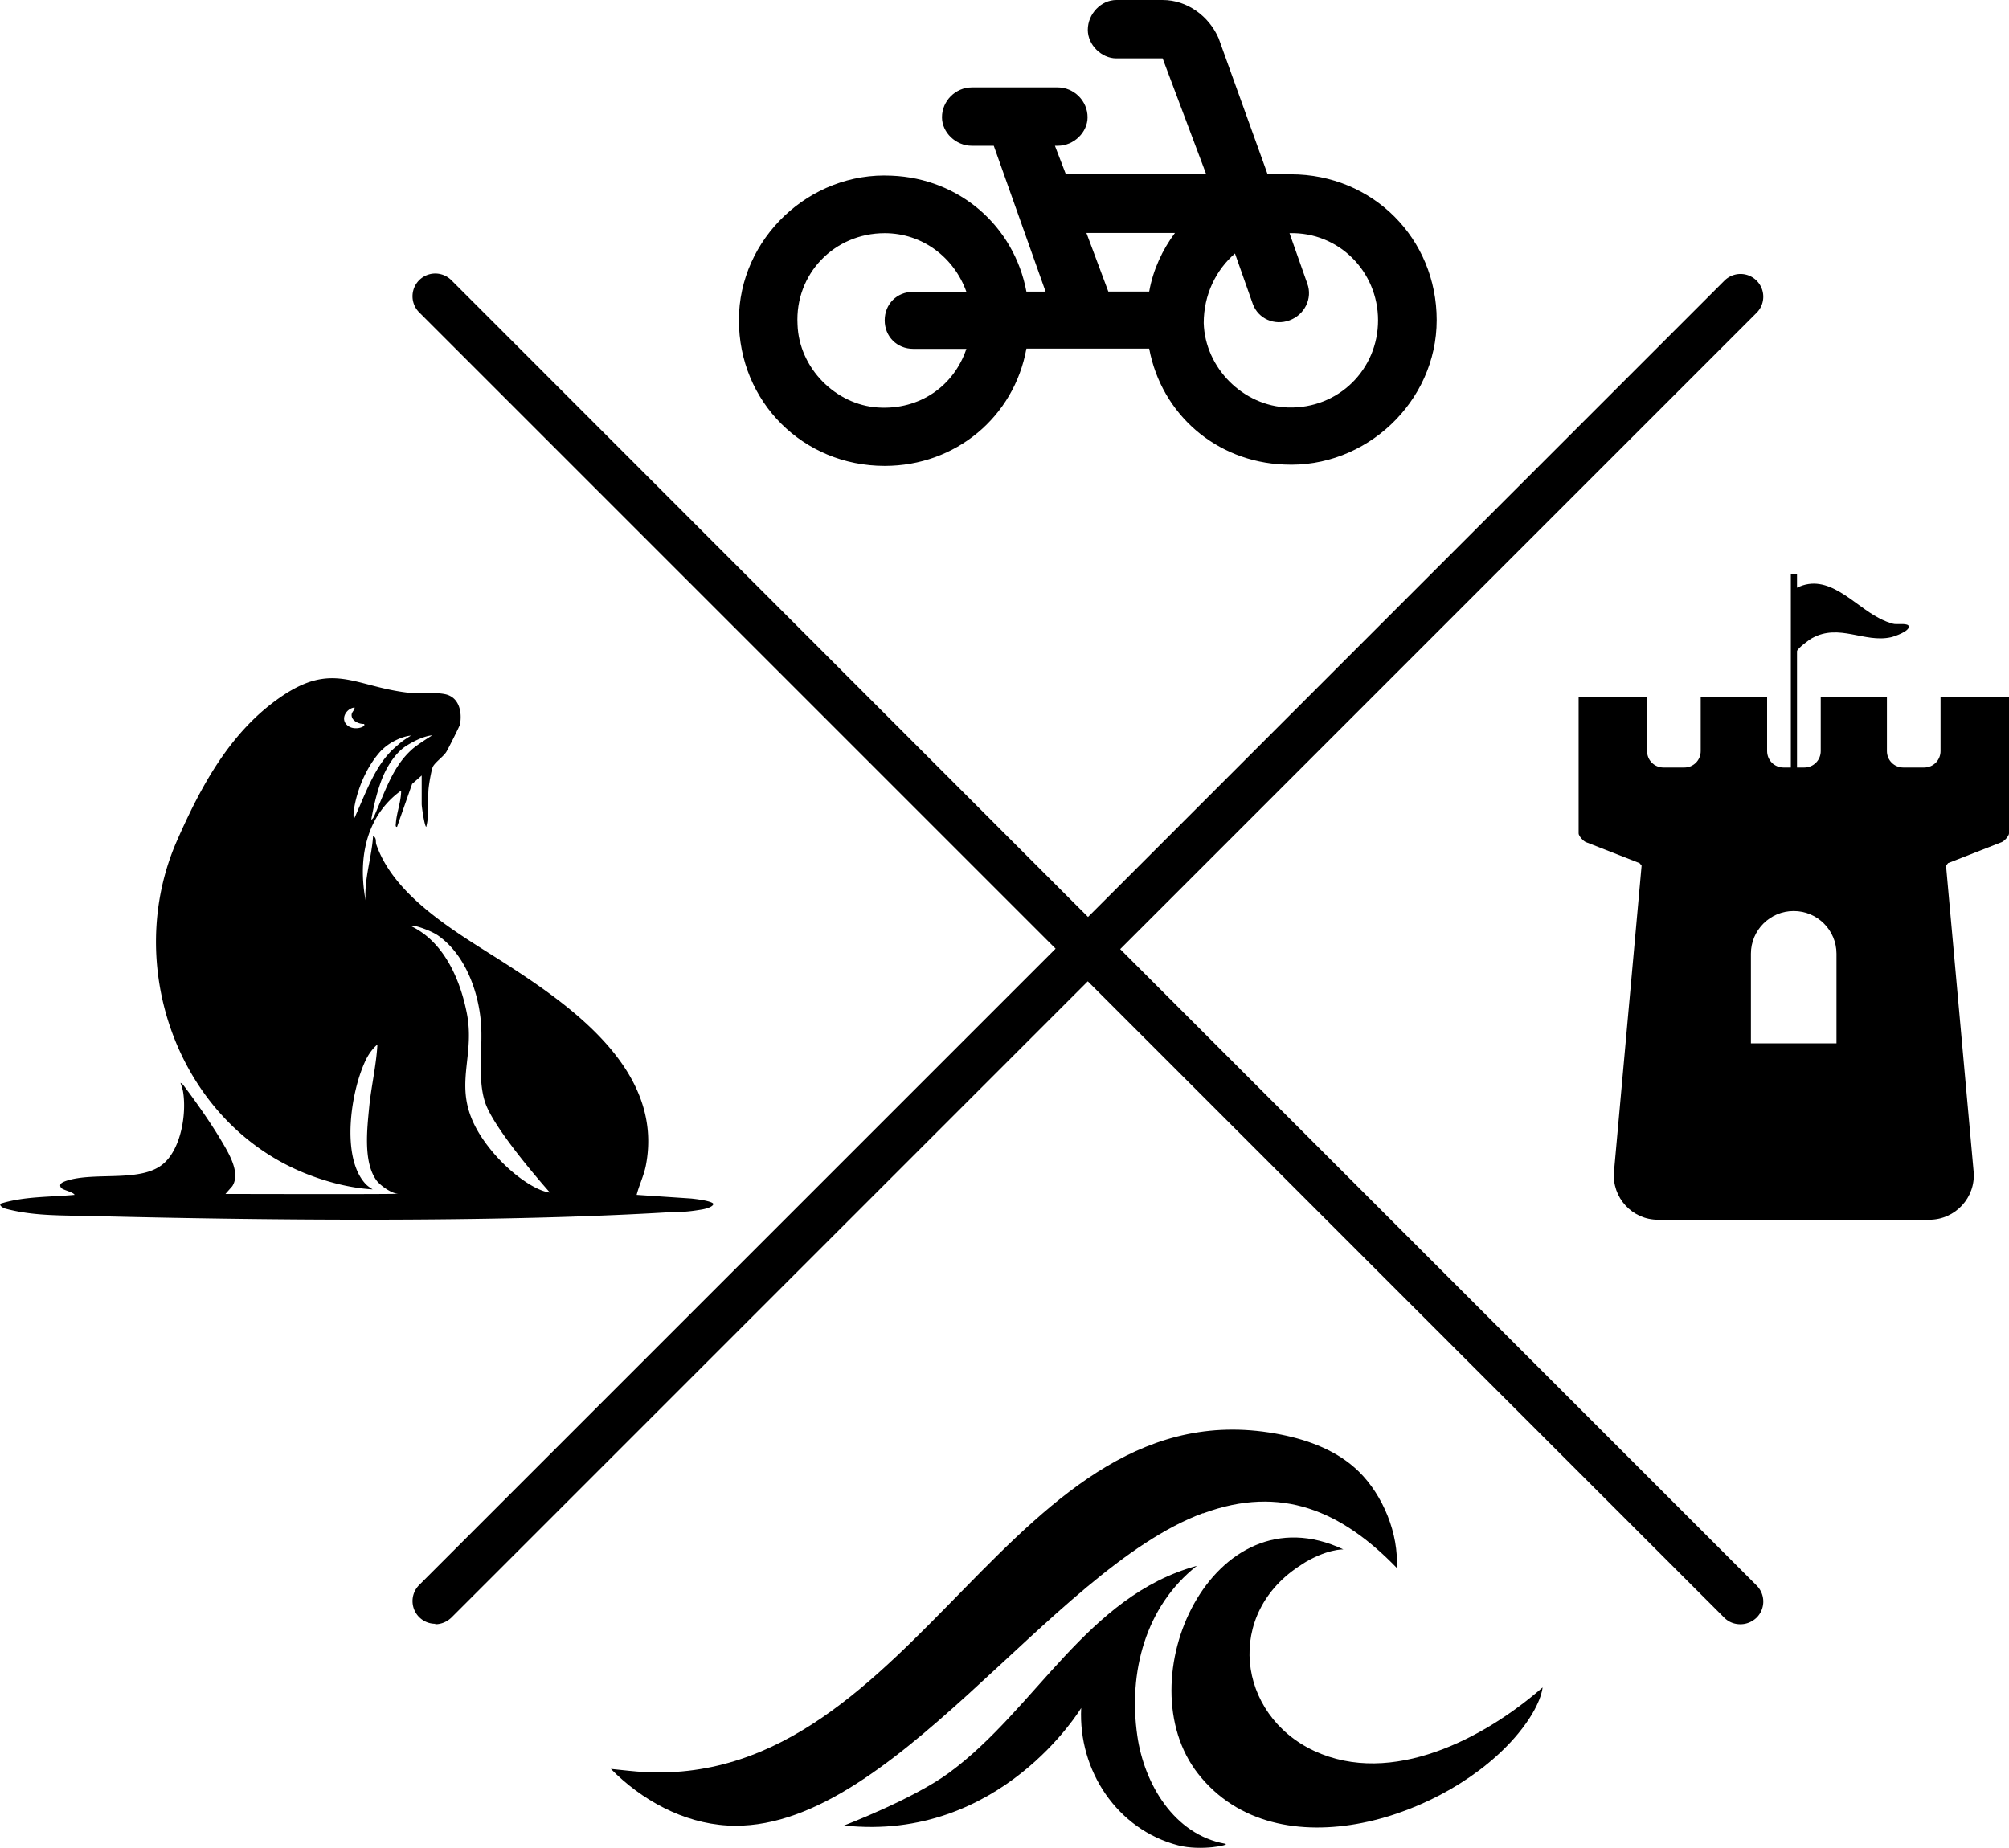
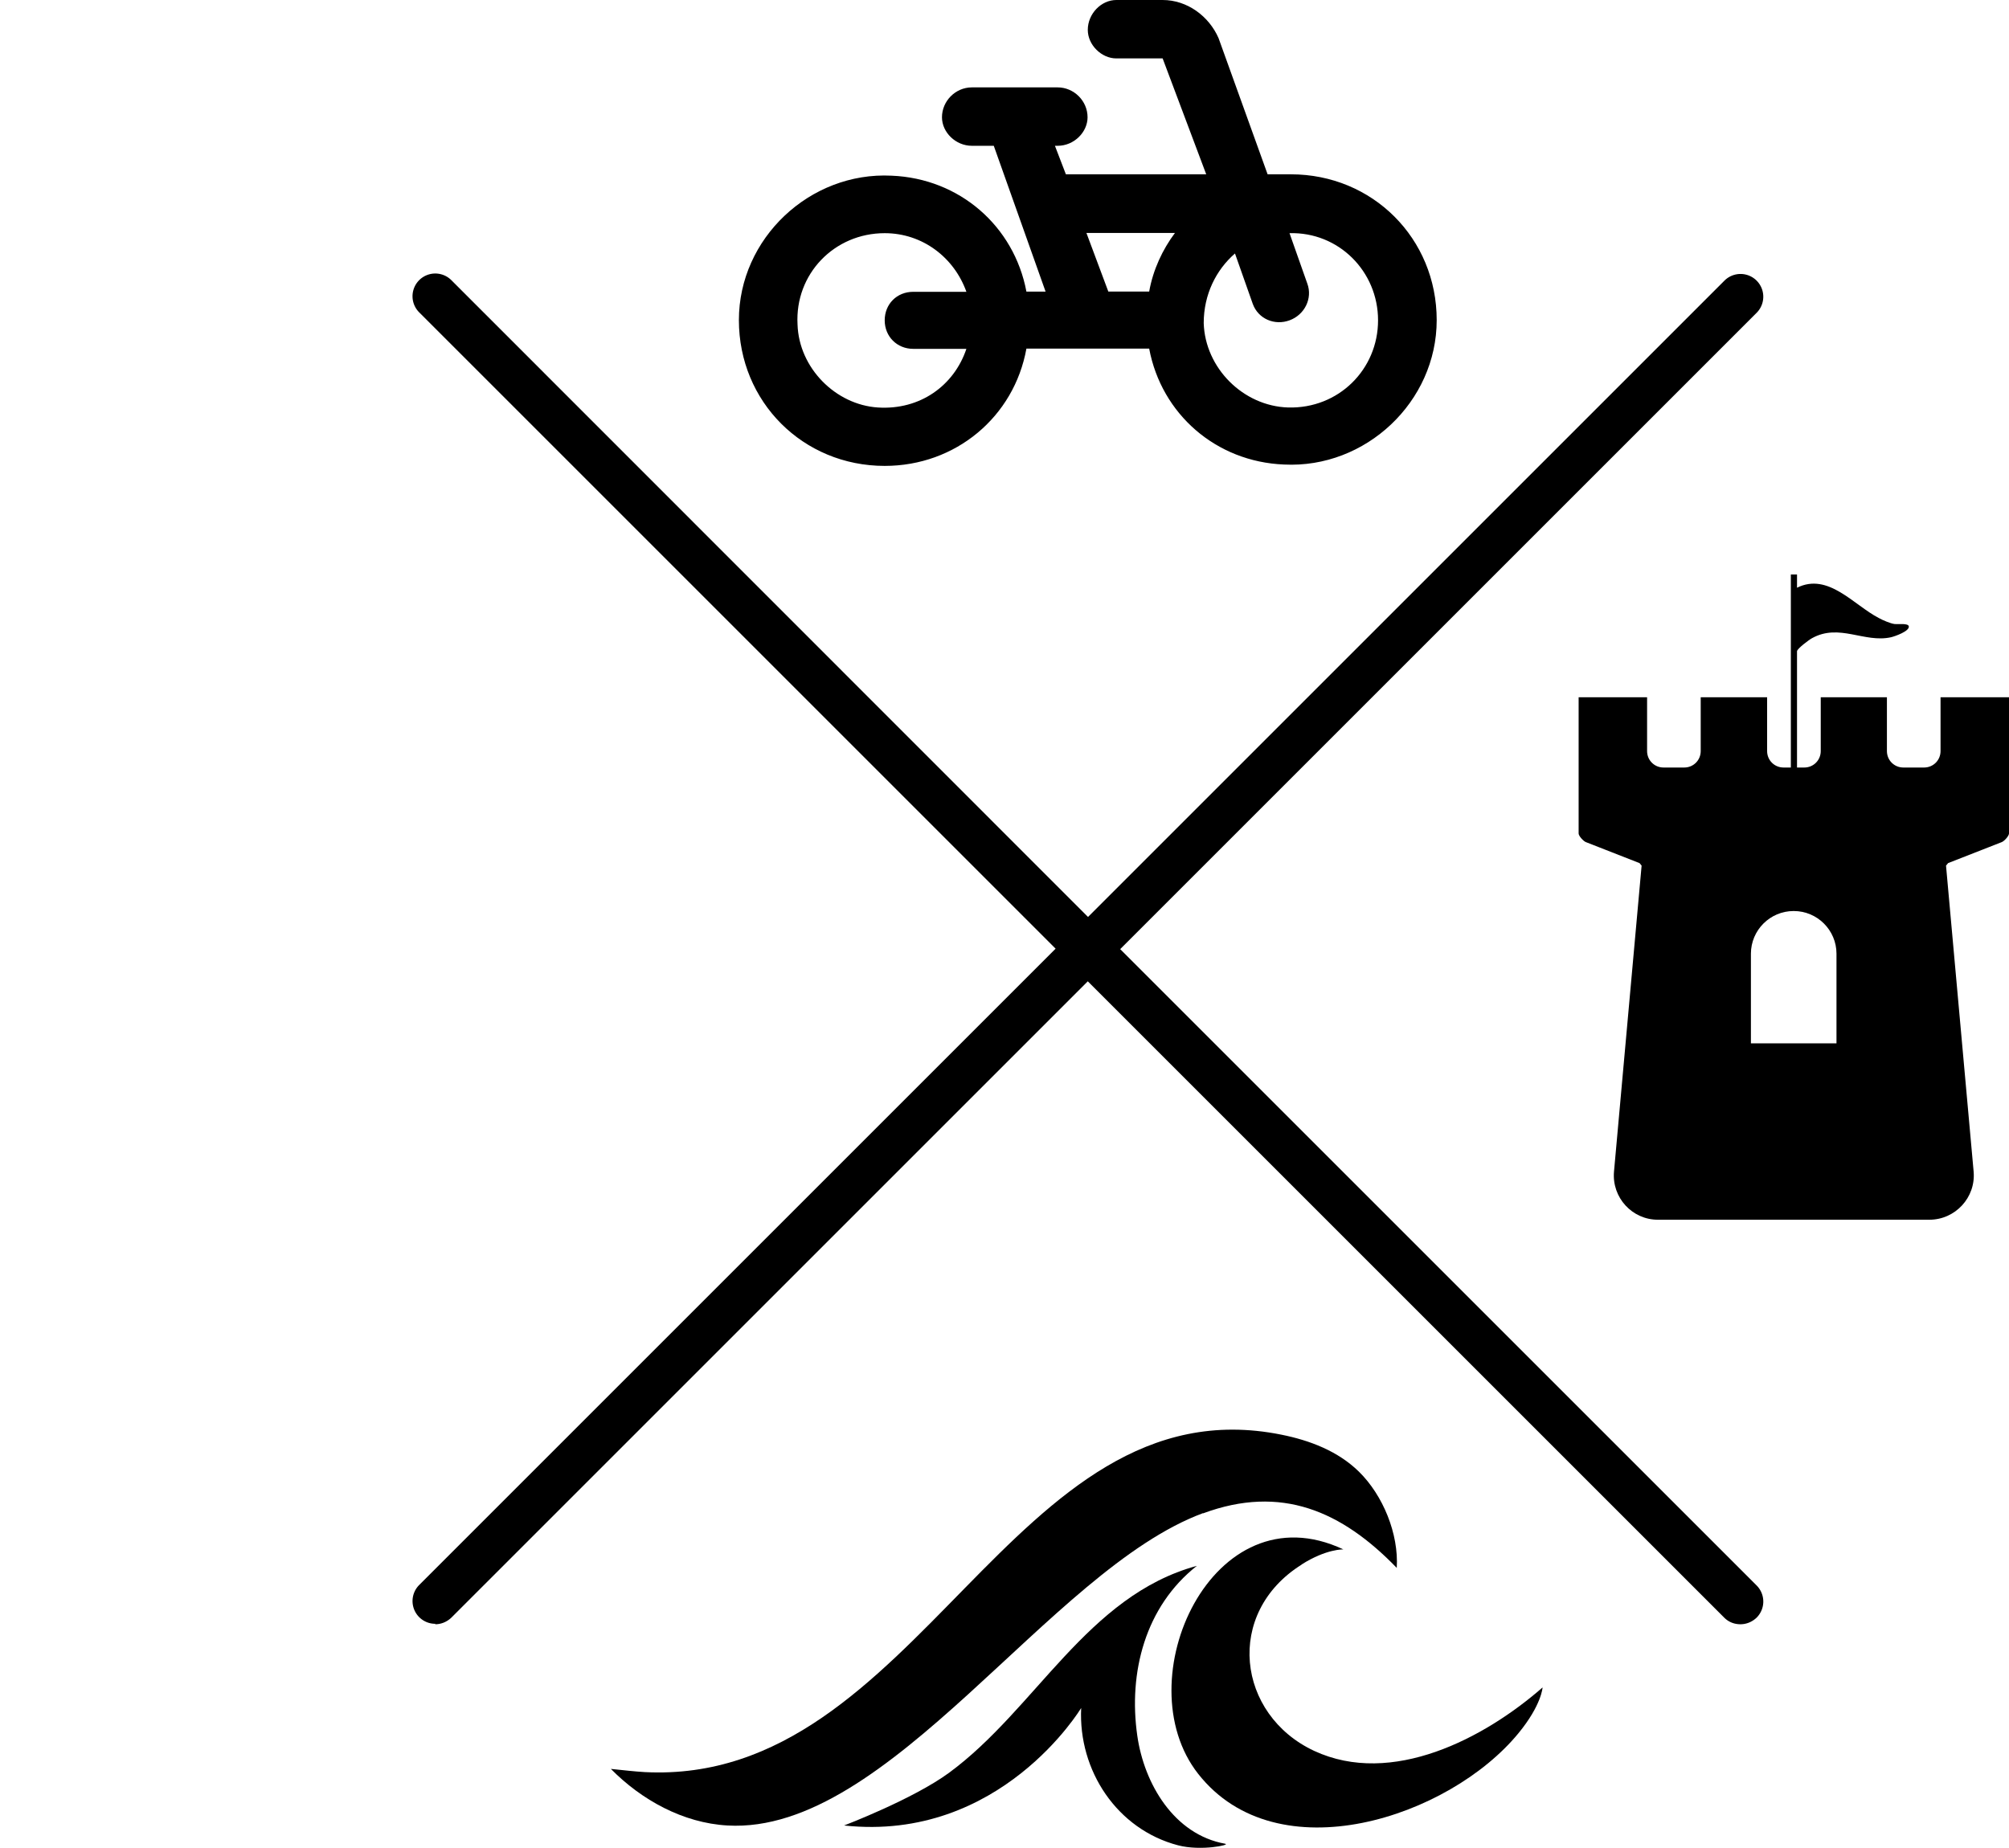
<svg xmlns="http://www.w3.org/2000/svg" data-bbox="0.011 0 88.029 80.989" viewBox="0 0 88.04 80.99" data-type="shape">
  <g>
    <path d="M19.07 71.19c.26 0 .51-.1.71-.29l27.89-27.89L75.56 70.9c.2.2.45.29.71.29s.51-.1.71-.29a.996.996 0 0 0 0-1.41L49.09 41.6l27.89-27.89a.996.996 0 1 0-1.41-1.41L47.68 40.19l-27.9-27.91a.996.996 0 1 0-1.41 1.41l27.89 27.89-27.89 27.89a.996.996 0 0 0 .71 1.7Z" />
    <path d="M41.28 5.14c0 .66.6 1.25 1.31 1.25h.96l2.27 6.39h-.84c-.54-2.87-2.93-4.96-5.91-5.08-3.58-.18-6.69 2.75-6.69 6.33s2.81 6.39 6.39 6.39c3.11 0 5.67-2.15 6.21-5.14h5.38c.54 2.87 2.93 4.96 5.91 5.08 3.58.18 6.69-2.75 6.69-6.33s-2.81-6.39-6.39-6.39h-1.02L53.4 1.67C52.98.71 52.03 0 50.95 0h-2.03c-.66 0-1.25.6-1.25 1.31 0 .66.6 1.25 1.25 1.25h2.03l1.91 5.08h-6.15l-.48-1.25h.12c.72 0 1.31-.6 1.31-1.25 0-.72-.6-1.31-1.31-1.31h-3.76c-.72 0-1.31.6-1.31 1.31m-1.26 10.15h2.33c-.54 1.61-2.03 2.69-3.88 2.57s-3.46-1.73-3.52-3.64c-.12-2.21 1.61-4 3.82-4 1.67 0 3.05 1.08 3.58 2.57h-2.33c-.72 0-1.25.54-1.25 1.25s.54 1.25 1.25 1.25m14.1-4.18.78 2.21c.24.66.96.96 1.61.72.66-.24 1.02-.96.78-1.61l-.78-2.21c2.15-.06 3.88 1.67 3.88 3.82s-1.73 3.88-3.94 3.82c-1.97-.06-3.64-1.73-3.7-3.7 0-1.25.54-2.33 1.37-3.05m-2.63-.9c-.54.72-.96 1.61-1.13 2.57h-1.79l-.96-2.57z" />
    <path d="M52.72 66.33c3.43-1.27 6.08-.1 8.49 2.39.09-1.49-.6-3.18-1.66-4.22-.92-.9-2.15-1.37-3.4-1.62-11.83-2.38-15.87 15.4-27.89 14.79-.5-.03-.89-.08-1.49-.14 1.34 1.36 3.16 2.37 5.11 2.48 7.1.41 14.1-11.2 20.84-13.69Z" />
    <path d="M57.04 68.57c1.09-.69 1.83-.66 1.83-.66-5.72-2.7-9.59 5.74-6.36 9.84 3.47 4.41 11 1.91 14.03-1.78 1.02-1.24 1.06-2.01 1.06-2.01-2.56 2.24-6.61 4.36-10.01 2.78-3.38-1.58-3.95-6.04-.54-8.17Z" />
    <path d="M47.38 74.87c-.13 2.73 1.57 5.31 4.25 6.01 1 .26 2.32-.02 2.06-.07-2.24-.4-3.55-2.63-3.85-4.73-.4-2.78.35-5.67 2.61-7.45-4.81 1.31-7.05 6.27-10.86 9.07-1.58 1.16-4.6 2.31-4.6 2.31 6.86.74 10.39-5.15 10.39-5.15Z" />
    <path d="M74.53 30.56v2.36c0 .4-.32.72-.72.72h-.91c-.4 0-.72-.32-.72-.72v-2.36h-3v5.97c0 .11.21.34.32.38l2.35.92.09.11-1.21 13.41c-.1 1.14.8 2.12 1.94 2.11h11.88c1.14 0 2.04-.98 1.94-2.11l-1.21-13.41.09-.11 2.35-.92c.11-.04.32-.27.32-.38v-5.97h-3v2.36c0 .4-.32.72-.72.72h-.91c-.4 0-.72-.32-.72-.72v-2.36h-2.9v2.36c0 .4-.32.72-.72.72h-.32v-5.1c.02-.12.54-.51.66-.57 1.19-.66 2.29.22 3.46-.04.17-.04.8-.26.78-.47-.01-.16-.48-.09-.63-.11-.17-.02-.52-.17-.68-.26-1.11-.57-2.22-2.01-3.59-1.33v-.58h-.27v8.46h-.32c-.4 0-.72-.32-.72-.72v-2.36h-2.9Zm4.08 9.37c1.03 0 1.87.84 1.87 1.87v3.93h-3.75V41.8c0-1.03.84-1.87 1.87-1.87Z" />
-     <path d="M.22 52.97c1.05.28 2.03.3 3.37.32 1.71.03 15.73.45 25.77-.16.72 0 1.09-.07 1.35-.11.46-.07.62-.23.52-.29-.2-.13-.95-.2-.95-.2l-2.38-.16c.11-.43.31-.83.4-1.27.82-4.16-3.23-6.99-6.25-8.93-1.95-1.25-4.75-2.82-5.56-5.16-.04-.12.03-.28-.14-.37-.06.94-.39 1.86-.33 2.82-.41-2.25.28-3.89 1.56-4.81 0 .48-.19.93-.23 1.41 0 .06-.04.19.05.18l.66-1.88.42-.37v1.25c0 .14.13 1 .2 1 .14-.55.06-1.11.1-1.66.02-.21.11-.76.18-.95s.46-.46.59-.66c.07-.1.6-1.16.61-1.22.1-.57-.05-1.22-.69-1.33-.47-.09-1.13 0-1.67-.07-2.28-.29-3.25-1.35-5.5.2-2.21 1.52-3.49 3.9-4.55 6.31-2.38 5.43.03 12.28 5.58 14.55.94.38 1.98.66 3 .72-.12-.08-.21-.14-.29-.22-1.13-1.17-.66-4.16.02-5.51.12-.23.28-.45.48-.62-.05.92-.27 1.83-.36 2.74-.09.95-.27 2.43.33 3.23.15.2.65.57.94.57 0 .03-7.57.01-7.57.01l.3-.34c.38-.59-.17-1.47-.49-2.01-.45-.76-1.11-1.7-1.64-2.4a.4.4 0 0 0-.14-.12c.05.16.1.28.12.44.14.95-.1 2.39-.82 3.06-.97.91-3.04.37-4.32.8-.13.05-.33.12-.22.29.06.11.52.18.6.32-1.07.1-2.19.06-3.23.38-.11.09.12.2.19.22Zm17.83-20.12c-.8.72-1.11 1.67-1.62 2.85-.03.07-.09.21-.16.22.1-.55.22-1.09.41-1.62.2-.58.6-1.27 1.11-1.6.31-.2.78-.44 1.15-.47 0 0-.63.39-.88.61Zm-2.84-1.07c-.31-.28-.02-.74.33-.77 0 .12-.11.18-.13.3-.03.27.31.43.54.42.13.12-.44.33-.74.05m1.52 1.1c.29-.31.85-.6 1.28-.64-.38.24-.39.25-.72.54-.86.76-1.27 2.01-1.77 3.1-.12-.08.12-1.84 1.2-3Zm2.49 8.14c1.18.84 1.76 2.47 1.86 3.85.08 1.09-.16 2.38.17 3.42.38 1.22 2.85 3.98 2.85 3.98-.63-.07-1.76-.84-2.61-1.9-1.97-2.45-.6-3.72-1.03-5.95-.29-1.49-1.01-3.15-2.45-3.83 0-.1.85.17 1.21.43" />
  </g>
</svg>